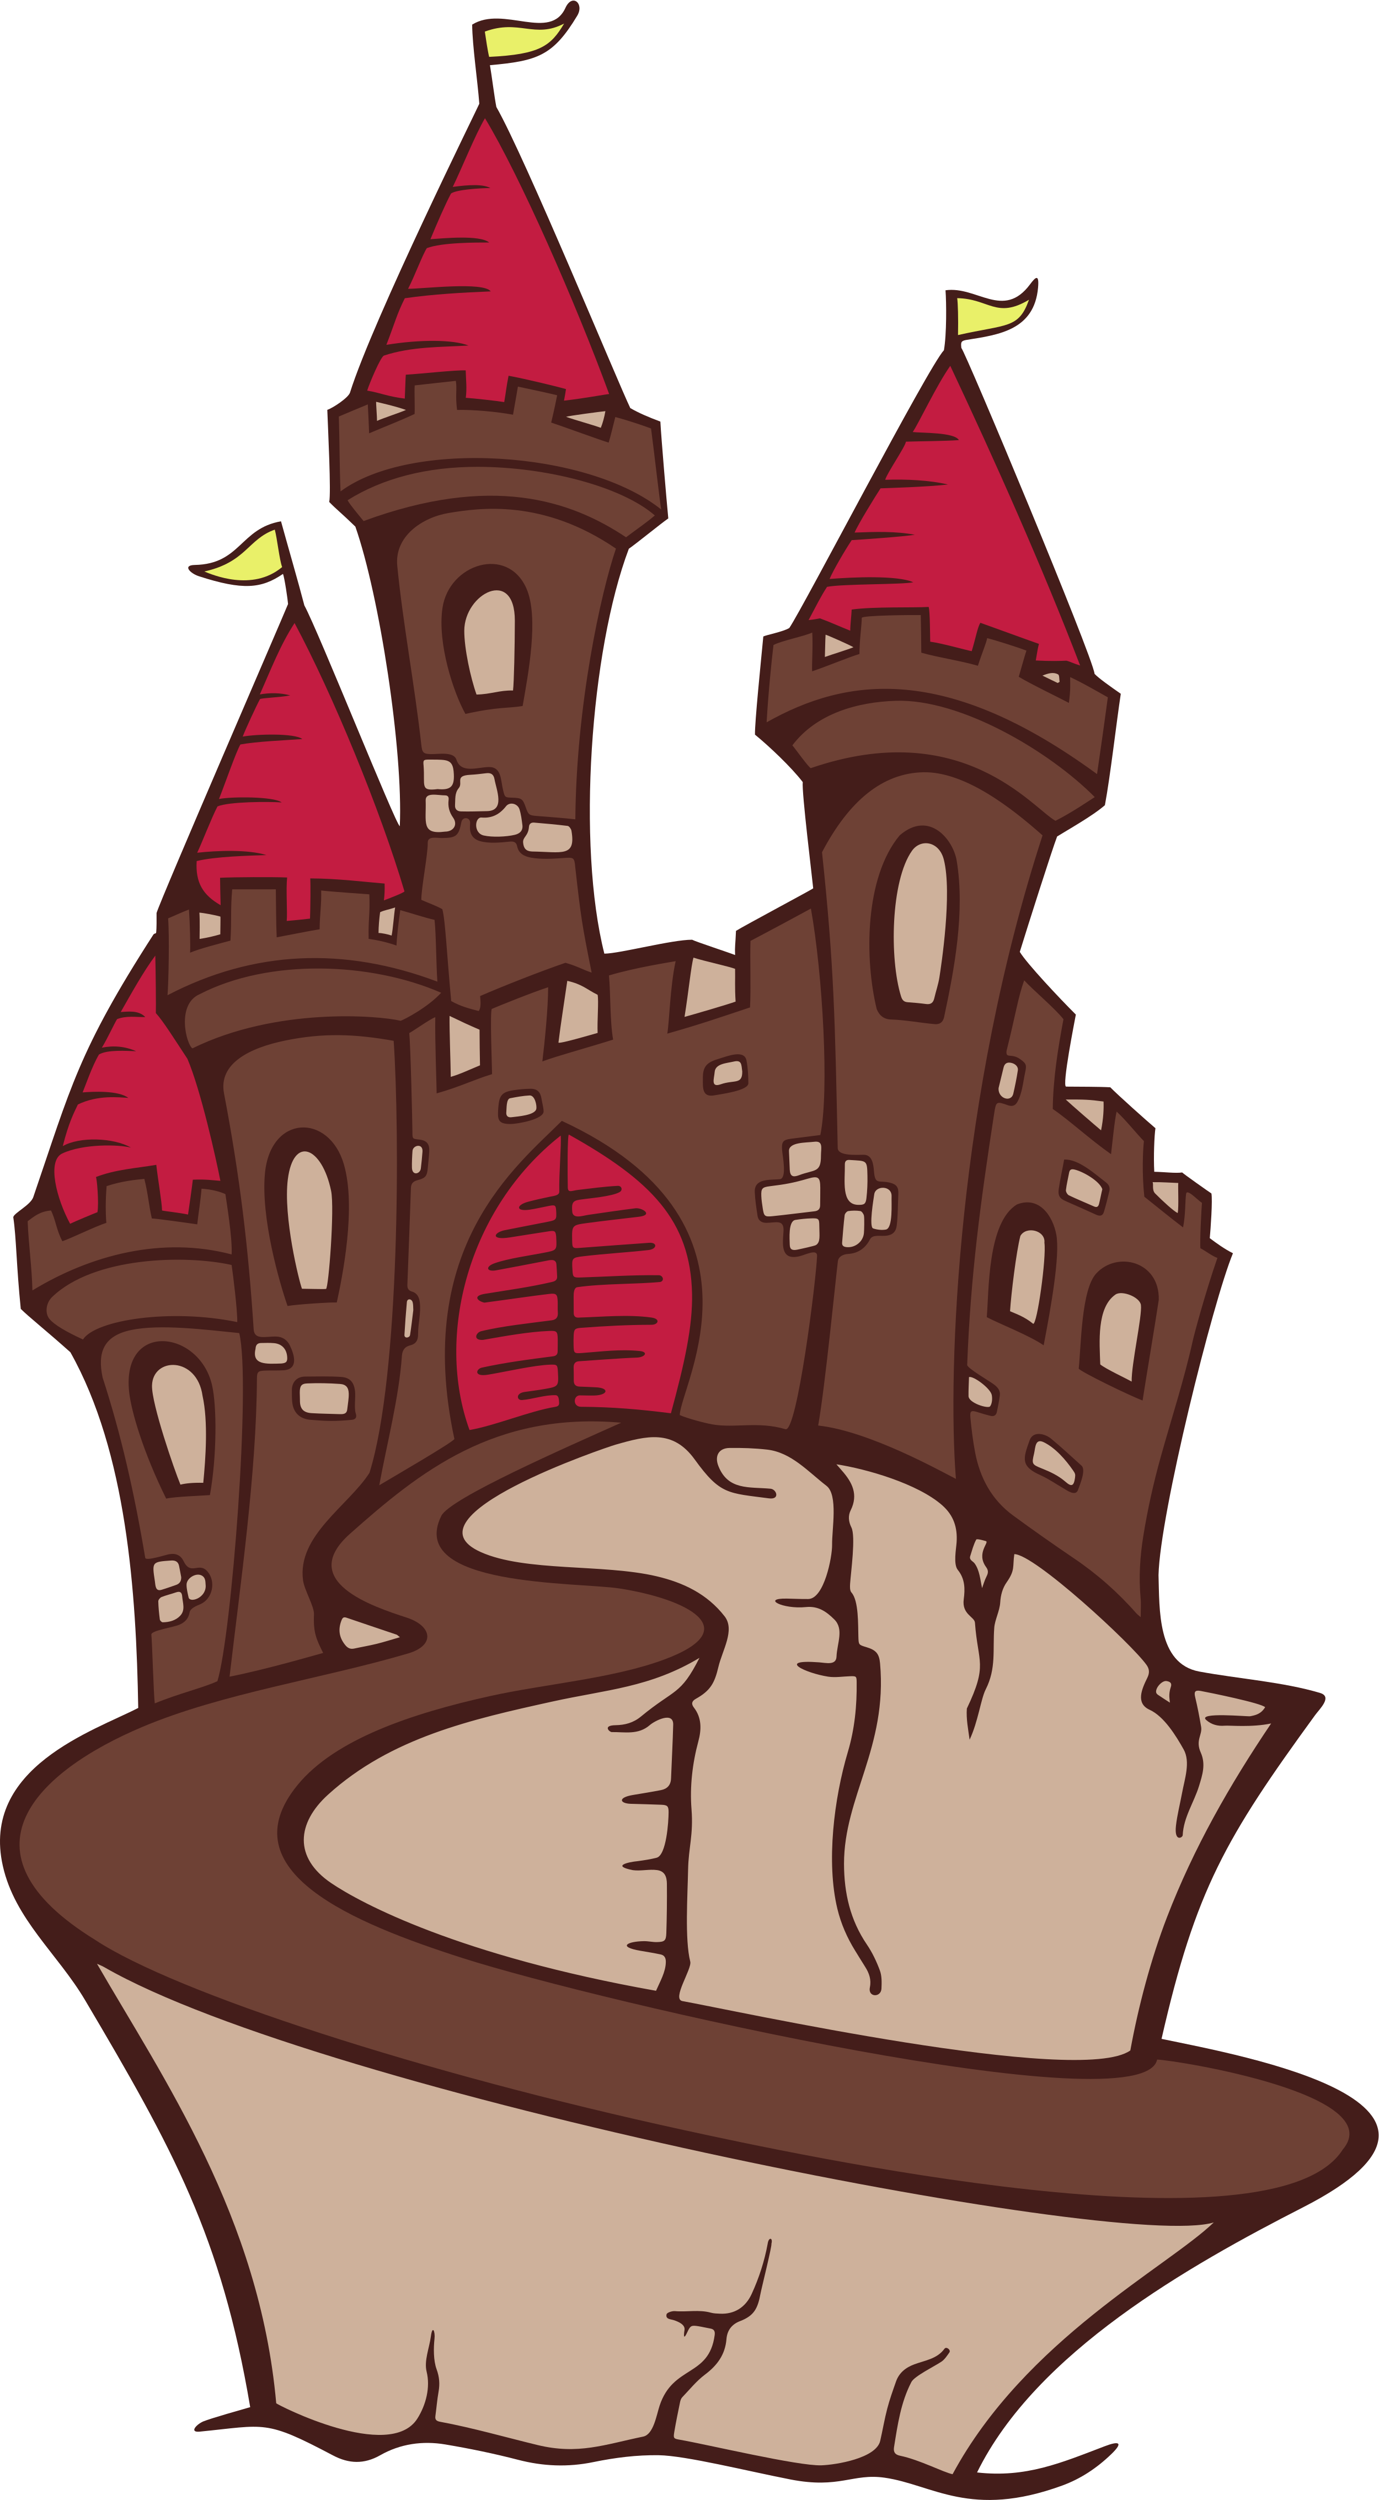
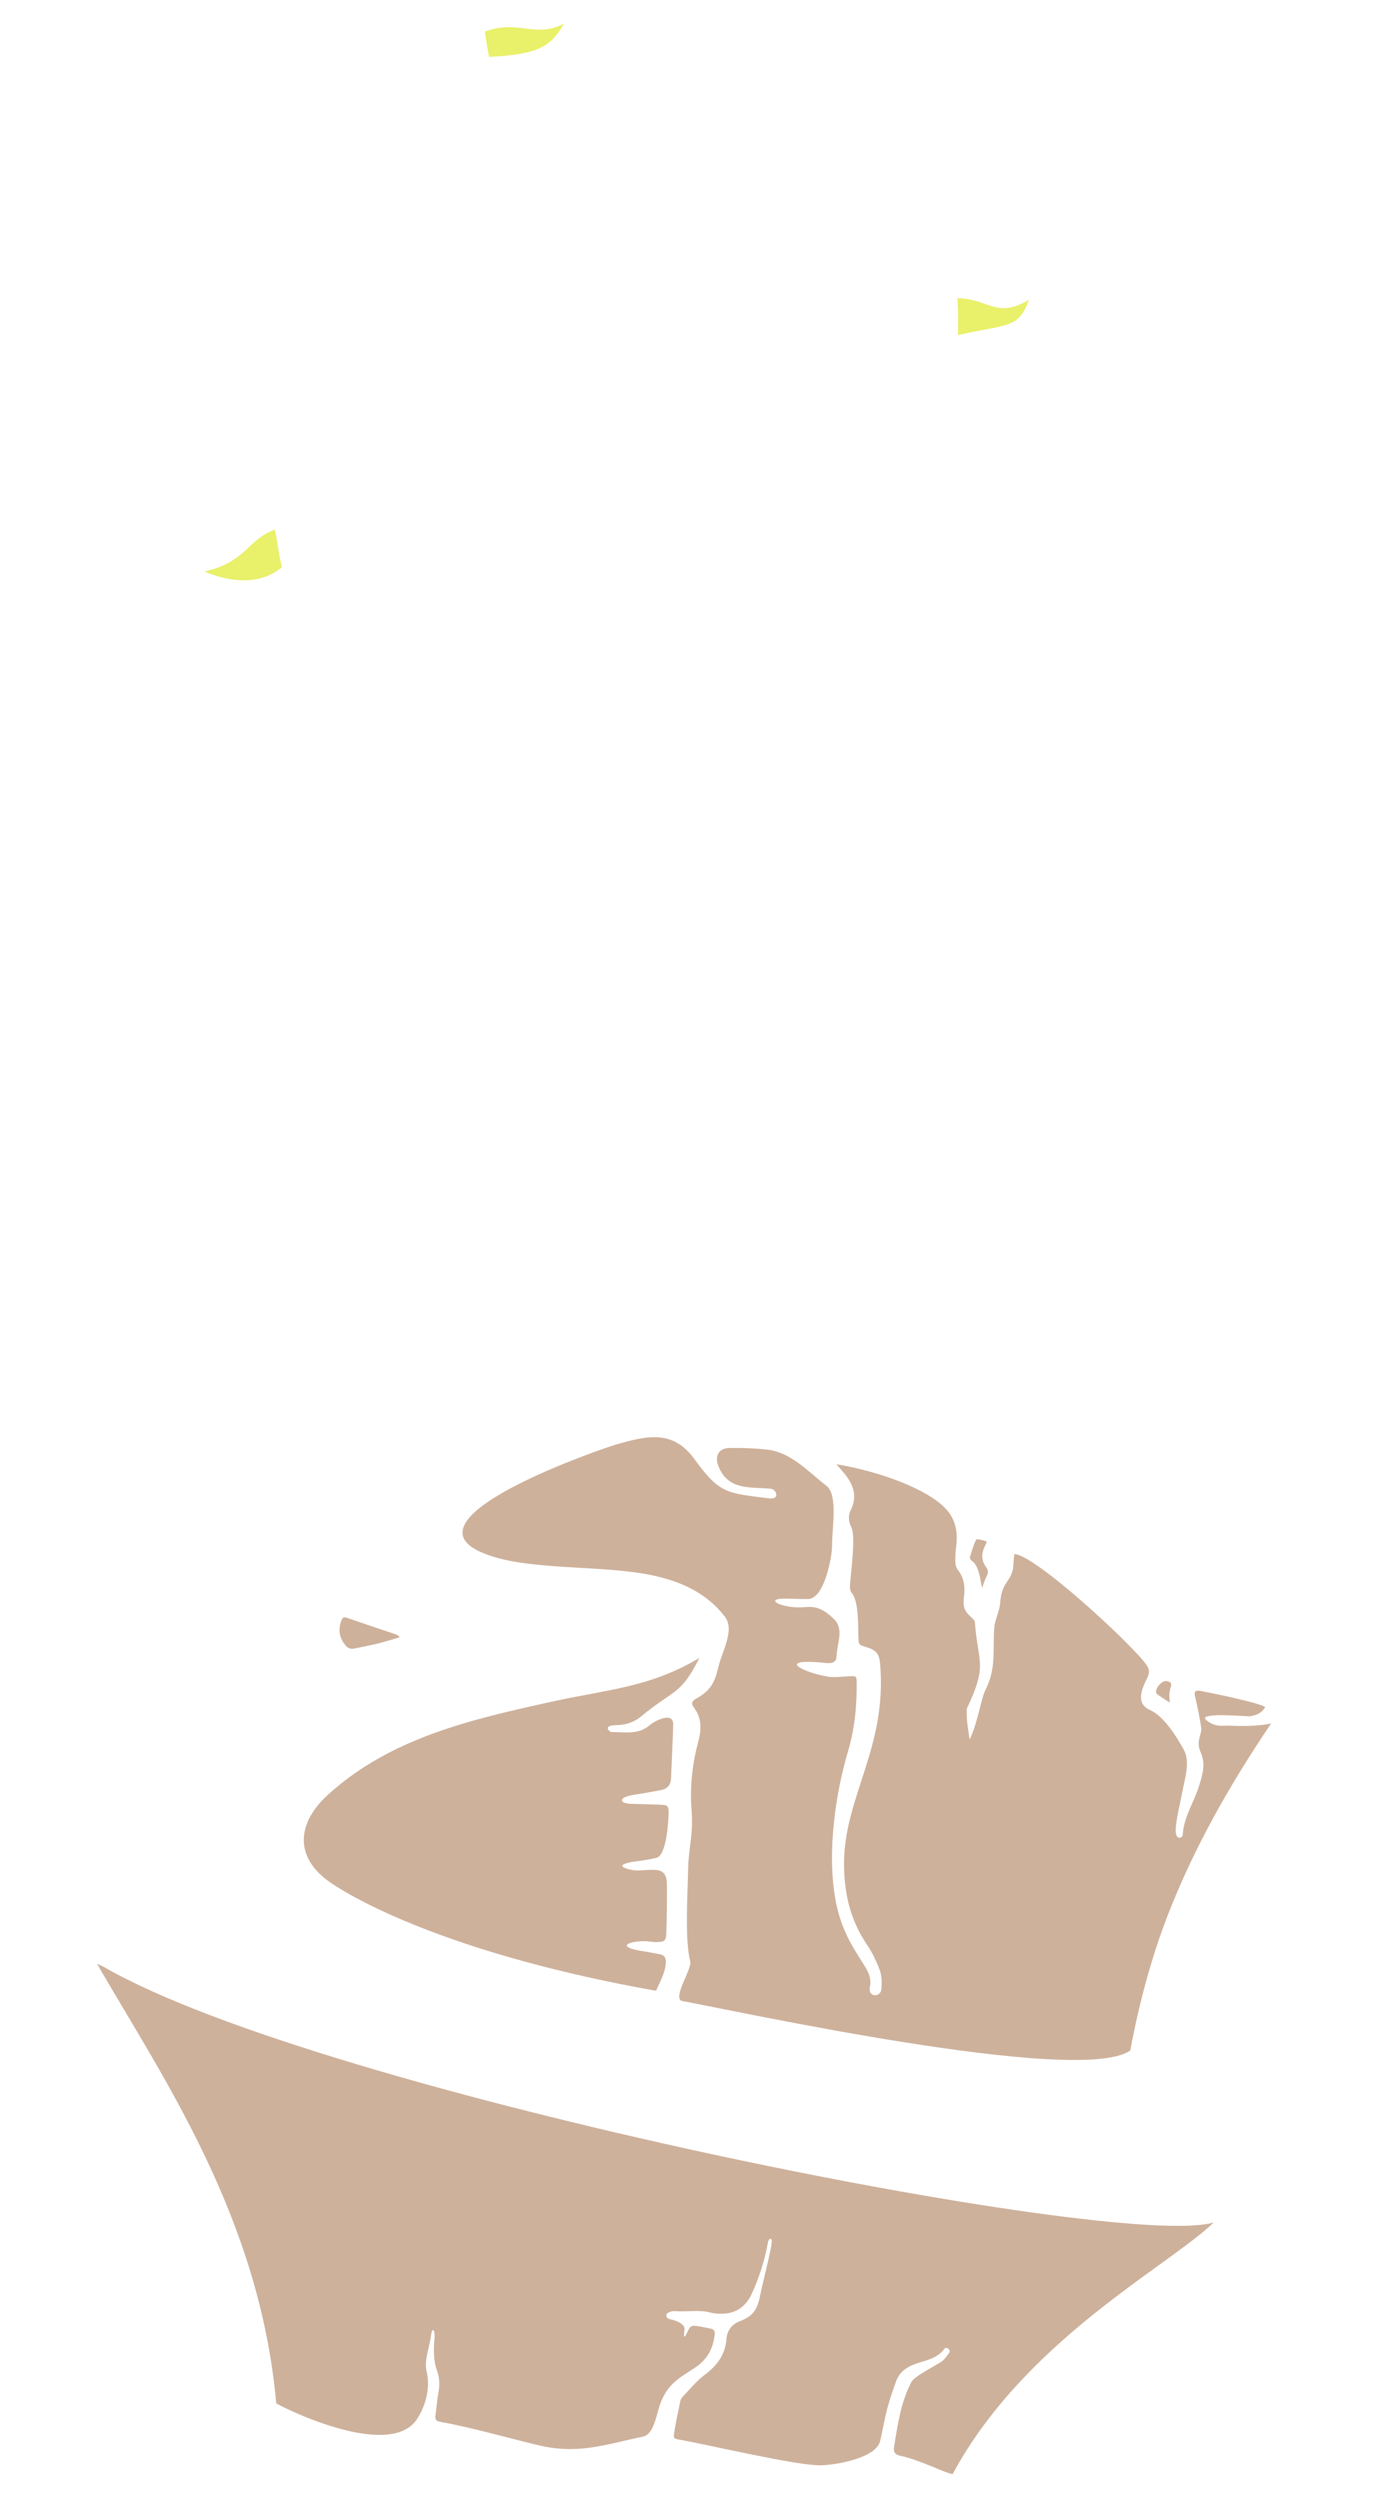
<svg xmlns="http://www.w3.org/2000/svg" viewBox="0 0 573.293 1039.253" height="1039.253" width="573.293" xml:space="preserve" id="svg2" version="1.1">
  <defs id="defs6" />
  <g transform="matrix(1.333,0,0,-1.333,0,1039.253)" id="g10">
    <g transform="scale(0.1)" id="g12">
-       <path id="path14" style="fill:#441d1a;fill-opacity:1;fill-rule:evenodd;stroke:none" d="m 1800.24,7747.3 c -75.28,-124.92 -123.93,-141.07 -272.23,-154.23 5.07,-28.3 14.26,-102.27 20.06,-130.41 89.49,-156.4 381.17,-864.03 417.71,-939 26.62,-15.39 55.74,-27.78 93.75,-42.08 3,-54.43 19.1,-244.09 24.72,-301.97 -24.02,-16.66 -95.36,-75.1 -123.06,-94.62 -120.42,-318.98 -161.98,-924.47 -76.35,-1262.72 49.38,0.52 210.12,43.59 273.66,43.46 10.2,-5.8 121.48,-42.21 134.02,-47.76 -1.09,29.22 0.92,29.35 2.86,75.39 23.74,15.09 240.96,130.99 240.8,132.67 -3.09,32.58 -36.16,300.39 -32.63,331.35 -35.66,46.62 -105.49,112.44 -148.97,147.95 -1.01,36.55 18.69,229.49 26.01,306.1 9.37,4.88 63.02,14.96 81.14,26.59 45.08,66.63 433.36,814.55 482.07,866.03 8.84,48.72 7.84,149.37 5.02,187.02 97.56,14.06 180.68,-92.99 263.68,18.55 16.54,22.22 29.06,34.54 24.93,-10.75 -11.89,-130.86 -120.65,-146.59 -220.93,-162.21 -18.9,-2.95 -20.56,-6.6 -18.2,-25.67 11.62,-9.6 409.62,-960.95 415.4,-1016.15 12.5,-13.53 50.88,-40.59 81.76,-62.11 -13.51,-89.07 -32.56,-256.68 -49.52,-347.42 -38.55,-33.85 -118.36,-78.22 -149.03,-97.58 -16.4,-42.85 -93.6,-285.67 -116.41,-359.92 21.67,-36.2 124.38,-145.32 174.8,-195.52 -2.92,-16.4 -44.43,-224.5 -30.29,-224.63 41.1,-0.4 103.02,-0.12 137.72,-2.11 21.53,-22.31 116.23,-107 140.84,-127.65 -3.46,-21.76 -6.3,-89.5 -3.67,-135.87 30.83,-0.38 65.82,-5.2 87.01,-2.1 4.98,-5.16 85.18,-61.73 91.21,-65.45 3.86,-20.66 -2.36,-109.94 -5.12,-139.45 21.86,-16.4 46.17,-34 72.27,-47.03 -62.65,-151.45 -227.71,-813.76 -232.15,-1003.73 3.26,-106.03 -4.18,-276.27 126.92,-300.72 120.74,-22.44 262.26,-32.42 377.04,-66.83 39.3,-11.79 -1.5,-49.75 -15.71,-69.29 C 3823.06,2065.07 3728.8,1903.49 3622.57,1437.96 3880.1,1384.43 4697.71,1237.02 4064.64,913.078 3706.55,729.992 3231.3,460.547 3047.23,85.82 c 152.56,-17.324 261.54,29.668 398.12,81.731 41.7,15.918 61.33,14.551 19.99,-25.117 -44.32,-42.629 -94.55,-76.27 -152.4,-97.422 -286.28,-104.602 -404.67,2.984 -553.62,24.395 -100.58,14.441 -140.43,-35.43 -294.29,-5.41 -135.67,26.473 -326.47,74.356 -410.78,75.582 -68.08,0.988 -135.91,-7.476 -203.53,-21.414 -79.32,-16.348 -156.44,-13.281 -234.83,7.063 -74.93,19.453 -151.03,35.136 -227.4,47.968 -70.29,11.825 -140.1,1.914 -202.3,-33.468 -51.14,-29.102 -98.37,-26.766 -147.82,-0.672 -212.858,112.461 -208.483,94.539 -415.714,74.043 -31.508,-3.067 -13.136,20.273 10.188,31.433 26.648,10.891 120.086,36.907 147.453,44.914 C 690.602,821.387 539.762,1094.69 265.414,1558.57 179.867,1703.2 46.453,1810.27 8.91,1976.95 -60.469,2284.73 293.777,2399.23 431.09,2469.98 c -6.078,361.74 -36.141,797.31 -211.602,1109.29 -78.73,70.27 -129.136,109.71 -154.699,135.19 -13.676,133.59 -13.945,223.84 -23.344,285.44 -0.359,12.36 53.066,37.63 62.149,62.56 117.211,342.23 140.285,455.38 374.898,819.51 4.11,4.94 8.047,1.17 8.719,7.48 1.23,11.52 1.269,40.8 1.059,59.59 12.46,42.76 396.886,930.16 410.109,963.62 -0.66,11.79 -11.172,83.73 -15.883,93.86 -67.266,-45.96 -125.141,-51.61 -262.305,-7.16 -26.718,8.65 -52.343,34.31 -12.652,35.11 143.399,2.78 140.996,113.8 268.863,136.14 19.223,-70.16 54.668,-192.08 72.871,-262.45 43.926,-80.63 284.857,-683.86 297.607,-688.37 10.69,234.95 -62.93,718 -138.62,934.28 -45.29,44.07 -57.48,52.06 -81.55,76.86 6.34,27.64 -3.71,225.08 -5.94,287.25 17.8,5.95 65.43,37.6 70.77,53.75 71.68,228.24 403.03,897.6 403.3,900.93 -5.08,69.33 -21.77,181.12 -22.25,246.7 97.49,60.84 244.38,-54.33 291.7,54.05 21.28,43.47 58.49,11.1 35.95,-26.31 v 0" />
      <path id="path16" style="fill:#ceb19b;fill-opacity:1;fill-rule:evenodd;stroke:none" d="M 3785.45,865.559 C 3642.63,727.461 3196.72,499.082 2970.85,80.305 c -30.68,6.551 -101.33,44.597 -163.88,57.691 -16.74,3.508 -21.01,12.543 -18.64,27.16 11.17,69.453 21.05,139.422 54.14,202.805 9.66,18.516 73.72,49.676 93.95,63.574 10.04,6.914 17.28,18.301 24.5,28.574 5.4,7.696 -9.51,19.532 -15.37,11.446 -23.3,-32.043 -61.03,-36.203 -94.12,-48.606 -27.21,-10.195 -47.4,-26.336 -57.07,-53.847 -9.75,-27.782 -19.75,-55.606 -27.19,-84.063 -8.69,-33.164 -14.33,-67.098 -21.98,-100.555 C 2732.75,130 2607.4,109.59 2561.63,108.066 c -73.13,-2.343 -352.75,64.278 -440.44,79.629 -19.63,3.438 -21.73,3.614 -18.28,24.27 5.22,31.199 11.67,62.207 18.03,93.211 1.09,5.32 3.15,11.328 6.77,15.097 23.16,24.141 44.49,50.93 70.98,70.762 38.22,28.633 63.06,62.481 66.99,110.781 2.21,27.18 16.54,46.067 42.28,55.911 44.48,17.05 55.34,40.007 63.9,85.808 3.31,17.676 36.34,149.68 34,155.379 5.29,19.613 -8.63,21.809 -11.62,0.402 -10.04,-54.519 -26.9,-106.738 -50.07,-157.07 -19.14,-41.562 -53.64,-63.406 -98.63,-61.336 -9.5,0.438 -19.31,0.606 -28.53,3.164 -36.98,10.281 -74.71,1.531 -111.99,4.864 -8.77,0.789 -24.79,-4.465 -26.15,-9.797 -3.96,-15.684 12.76,-15.243 22.29,-18.328 15.73,-5.071 36.18,-14.407 33.66,-30.5 -3.71,-23.79 -1.19,-28.418 8.48,-7.5 9.61,20.683 12.48,22.519 34.37,19.082 12.62,-1.981 25.04,-5.106 37.64,-7.266 12.12,-2.078 15.13,-8.914 13.57,-20.527 -17.67,-131.563 -129.55,-92.989 -171.64,-219.832 -9.84,-29.692 -18.9,-89.961 -51.3,-96.641 -121,-25.039 -202.72,-57.051 -329.79,-26.242 -99.61,24.121 -202.12,53.664 -302.56,72.277 -11.75,2.164 -17.39,5.742 -15.71,18.172 3.42,25.332 5.47,50.891 9.92,76.035 4.28,24.16 2.55,46.035 -6.22,69.824 -9.92,27.004 -9.65,66.485 -6.45,95.235 2.48,22.187 -6.4,44.484 -11.44,6.574 -4.85,-36.074 -21.53,-75.402 -13.16,-109.316 12.02,-48.711 -1.84,-103.399 -28.68,-146.125 C 1215.5,116.945 861.965,298.137 861.469,301.711 809.703,881.906 508.574,1315.41 302.516,1672.17 c 7.464,-3.44 15.257,-6.32 22.347,-10.4 C 1006.34,1269.1 3491.04,775.559 3785.45,865.559 Z M 3062.9,2843.71 c -5.67,25.55 -7.71,55.81 -23.39,77.1 -5.32,7.23 -17.61,10.41 -13.56,22.92 5.6,17.4 10.07,35.48 18.68,51.3 1.74,3.19 19.83,-1.85 29.94,-4.69 12.4,-3.49 -31.27,-37.14 1.01,-81.3 7.05,-9.66 6.93,-17.79 1.44,-28.41 -6.5,-12.58 -10.28,-26.58 -14.12,-36.92 z m 585.71,-357.19 c -13.15,8.57 -25.06,16.15 -36.72,24.06 -2.45,1.66 -5.11,4.24 -5.89,6.92 -4,13.95 17.88,38.65 32.08,36.34 10.85,-1.77 17.9,-6.01 13.22,-19.25 -2.62,-7.37 -4,-15.42 -4.45,-23.25 -0.44,-7.67 1,-15.43 1.76,-24.82 z m -2401.36,204.06 c -26.86,-7.74 -49.34,-14.98 -72.21,-20.61 -23.18,-5.71 -46.81,-9.63 -70.15,-14.72 -12.44,-2.73 -20.67,1.46 -28.67,11.46 -18.84,23.56 -22.09,48.47 -11.28,76.17 3.1,7.94 6.34,11.78 15.77,8.53 51.94,-17.84 104.08,-35.16 156.09,-52.8 2.11,-0.71 3.76,-2.8 10.45,-8.03 z m 1691.02,411.71 c 36.32,-31.92 48.15,-70.02 45.18,-115.48 -1.45,-21.79 -10.7,-68.61 3.81,-86.49 22.66,-27.88 22.68,-59.45 18.43,-91.27 -6.37,-47.61 33.6,-54.55 34.94,-73.07 9.21,-126.53 40.89,-129.28 -25.25,-267.85 -2.45,-32.04 4.21,-64.91 8.58,-97.17 26.6,56.1 35.1,127.01 50.12,156.66 33.56,66.22 21.56,123.2 26.79,192.67 1.81,24.33 16.98,52.54 18.56,78.46 1.4,23.06 7.11,44.64 20.15,63.18 27.01,38.42 18.11,48.88 23.84,87.74 62.47,0.09 366.51,-280.47 412.56,-345.82 9.12,-12.93 9.52,-25.16 2.11,-40.15 -17.28,-34.99 -36.77,-79.31 7.31,-99.41 45.09,-20.6 82.27,-81.15 106.06,-123.57 21.97,-39.16 3.01,-92.99 -4.7,-135.01 -6.05,-32.75 -15.67,-70.67 -19.24,-103.15 -5.75,-51.65 20.67,-37.41 21.04,-29.51 2.57,56 35.08,102.04 50.94,153.59 10.73,34.84 21.52,68.06 5.27,104.45 -17.04,38.2 5.57,55.2 1.27,80 -5.33,30.92 -11.13,61.83 -18.51,92.32 -4.09,16.92 -0.9,22.89 16.99,19.62 26.87,-4.9 189.76,-38.01 201.14,-50.77 -13.11,-21.33 -29.79,-24.92 -46.88,-28.17 -7.48,-1.42 -165.52,13.83 -137.04,-11.53 16.33,-14.59 36.2,-19.83 57.84,-17.93 15.47,1.35 84.01,-5.88 144.8,6.99 -128.88,-190.85 -241.75,-388.51 -324.78,-604.12 -50.08,-130.04 -89.39,-278.37 -114.4,-415.65 -158.23,-112.4 -1250.6,128.2 -1396.78,153.93 -34.4,6.09 30.22,100.1 24.31,123.24 -17.45,68.21 -8.13,209.08 -6.74,287.07 1.24,68.68 17.02,107.59 10.62,188.66 -5.54,70.31 2.94,142.85 21.31,210.99 9.76,36.15 11.25,73.1 -13.89,105.5 -9.1,11.73 -6.15,20.42 6.1,27.2 45.35,25.34 58.53,48.99 70.31,99.19 12.29,52.39 52.67,115.4 19.36,158.17 -54.48,69.96 -128.59,105.2 -212.39,124.88 -166.2,39.06 -409.91,13.22 -548.37,75.6 -246.87,111.08 391.8,326.45 420.41,334.66 97.73,28.02 178.89,48.59 247.14,-45.99 79.91,-110.66 103.9,-104.4 231.52,-121.32 35.37,-4.7 24.02,28.3 5.09,30.04 -66.82,6.11 -132.5,-5.51 -162.66,70.49 -12.56,31.69 0.94,56.09 34.51,56.58 39.07,0.56 78.43,-0.66 117.22,-5.08 75.8,-8.64 128.06,-68.86 185.35,-112.98 36.76,-28.29 16.78,-135.21 17.5,-183.75 0.54,-37.71 -24.48,-168.54 -74.37,-169.24 -22.32,-0.34 -44.66,0.97 -67.01,1.32 -79.39,1.37 -13.21,-33.79 59.78,-26.41 38.36,3.87 63.74,-14.09 88.34,-38.44 30.91,-30.57 8.7,-74.6 7,-116.15 -1.13,-27.88 -32.36,-19.44 -53.85,-17.82 -136.17,10.28 -42.15,-33.78 27.65,-44.6 22.5,-3.5 46.18,0.67 69.33,1.33 18.4,0.53 19.46,-0.29 19.71,-18 0.99,-73.93 -6.18,-146.64 -27.42,-217.99 -43.12,-144.84 -67.97,-343.93 -32.6,-489.87 11.2,-46.22 30.12,-89.32 55.1,-129.76 10.51,-17 20.91,-34.08 31.61,-50.96 12.39,-19.55 19.49,-40 14.5,-63.69 -6.67,-31.59 34.92,-32.41 36.16,-3.94 0.83,18.76 1.45,39.16 -4.85,56.26 -10.39,28.25 -23.67,56.27 -40.57,81.11 -52.01,76.41 -71.22,160.5 -71.36,251.92 -0.29,207.99 135.91,363.62 112.4,625.1 -2.73,30.26 -12.78,41.54 -42.44,50.41 -24.82,7.4 -24.33,7.4 -25.2,33.44 -1.15,34.74 1.52,111.38 -21.57,137.12 -5.19,5.76 -4.82,18.02 -4.22,27.15 2.37,36.1 18.06,147.9 4.03,175.77 -9.1,18.08 -10.62,36.54 -2.29,53.23 24.68,49.48 4.65,87.71 -27.33,123.96 -5.75,6.53 -11.41,13.12 -17.13,19.68 95.15,-14.63 253.65,-60.68 329.75,-127.57 z m -939.02,-658.88 c -24.11,-19.92 -50.12,-26.74 -79.54,-27.21 -41.53,-0.71 -18.57,-21.57 -11.89,-21.49 40.73,0.56 82.79,-9.57 118.84,21.88 14.84,12.94 74.02,43.94 72.88,1.11 -1.45,-55.89 -4.57,-111.75 -6.73,-167.64 -0.81,-20.85 -11.98,-32.58 -31.49,-36.33 -28.96,-5.59 -58.09,-10.32 -87.2,-15.14 -48.21,-7.96 -41.45,-26.44 -7.11,-27.58 31.87,-0.98 63.76,-1.56 95.62,-2.93 18.75,-0.81 22.62,-4.19 22.56,-23.24 -0.08,-29.04 -6.61,-134.14 -37.5,-142.05 -19.15,-4.89 -38.85,-7.81 -58.46,-10.52 -30.83,-2.97 -82.65,-14.98 -15.38,-28.15 24.54,-3.31 51.09,3.63 75.62,0.18 23.55,-3.31 30.21,-20.32 30.41,-43.01 0.44,-51.15 -0.09,-102.33 -1.77,-153.44 -0.79,-23.87 -5.52,-27.49 -29.24,-28.06 -13.5,-0.33 -27.07,3.09 -40.58,2.89 -51.52,-0.69 -83.4,-17.55 -10.95,-30 21.11,-3.61 42.28,-6.98 63.22,-11.43 11.74,-2.5 16.12,-11.02 16,-23.22 -0.29,-31.58 -18.58,-62.35 -30.56,-90.11 -614.87,109.25 -920.69,273.3 -1012.85,335.67 -118.045,79.88 -107.06,187.82 -10.38,275.69 196.53,178.56 448.66,235.19 699.44,290.54 170.46,37.6 304.1,43.51 459.23,136.29 -59.76,-117.88 -76.42,-95.35 -182.19,-182.7 v 0" />
-       <path id="path18" style="fill:#6e4135;fill-opacity:1;fill-rule:evenodd;stroke:none" d="m 1376.39,3069.1 c -109.77,-222.24 426.32,-206.47 555.27,-226.46 211.01,-32.72 395.57,-126.78 140.05,-221.59 -161.22,-59.84 -372.81,-76.1 -545.7,-114.53 -239.66,-53.26 -480.73,-133.26 -598.19,-277.09 -219.027,-268.2 173.85,-430.36 515.83,-539.76 432.28,-138.29 2121.67,-524.7 2165.18,-316.22 65.13,-2.92 725.03,-109.06 578.62,-281.08 -215.39,-337.507 -1710.13,-13.68 -2050.42,60.32 -822.71,178.86 -1590.057,428.87 -1840.132,593.93 -444.957,274.3 -182.679,525.1 147.207,664.26 249.211,105.12 560.855,150.06 828.875,229.11 84.92,25.07 75.54,85.69 -4.77,111.81 -106.94,34.75 -343.374,113.55 -176.01,261.98 107.59,95.4 219.95,190.98 355.53,258.08 134.4,66.52 291.63,105.05 489.64,87.69 -171.84,-77.08 -533.79,-235.43 -560.98,-290.45 v 0" />
-       <path id="path20" style="fill:#c31c41;fill-opacity:1;fill-rule:evenodd;stroke:none" d="m 3368.66,5720.93 c -18.5,5.36 -31.08,12.18 -42.65,15.01 -22.15,-0.92 -49.02,-1.81 -95.7,0.63 4.69,27.57 6.13,37.39 9.88,51.76 -46.71,16.29 -135.93,49.28 -182.56,65.76 -9.08,-14.05 -13.92,-45.48 -27.08,-88.39 -13.61,2.1 -93.53,24.92 -129.39,29.49 -0.65,18.25 -0.52,94.94 -4.88,108.38 -46.37,-2.89 -173.25,1.44 -240.14,-8.21 -0.32,-14.25 -4.44,-47.89 -4.44,-65.88 -31.49,12.52 -63.01,27.06 -94.6,38.51 -8.4,-1.69 -19.2,-3.75 -35.32,-5.38 25.74,47.9 36.43,70.81 57.54,103.58 47.63,9.55 235.8,6.86 268.89,14.32 -49.48,22.49 -192.04,15.79 -260.96,10.27 10.64,25.94 49.38,91.95 69.02,121.15 28.03,1.61 160.06,10.66 196.84,16.75 -60.04,11.33 -123.7,9.26 -187.8,6.81 11.33,26.8 64.13,112.31 80.91,137.96 27.58,1.05 143.55,4.3 210.24,11.92 -57.24,13.54 -129.8,16.95 -195.73,14.7 5.32,20.48 63,103.56 64.6,118.91 45.69,1.51 119.59,1.66 165.19,4.86 -13.5,24.79 -116.12,21.89 -143.9,25.22 18.76,27.35 73.94,145.24 117.05,206.42 139.36,-296.05 286.6,-625.85 404.99,-934.55 z m -2106.23,832.36 c -54.36,6.65 -75.04,17.85 -117.29,24.89 7.13,23.11 42.28,106.29 52.48,109.32 85.34,28.39 178.29,26.17 263.61,31.32 -48.51,18.65 -149.44,19.34 -256.22,2.17 27.86,71.99 31.82,93.59 57.48,145.29 88.59,12.68 178.94,17.67 267.97,21.34 -22.53,30.97 -211.55,7.96 -257.77,8.08 20.7,39.98 44.38,104.86 58.48,126.8 46.9,17.97 154.76,17.59 194.51,17.59 -29.46,24.4 -143.82,12.89 -183.26,10.28 20.25,49 46.63,109.59 64.11,142.36 16.44,12.42 91.69,17.06 122.86,17.13 -22.4,12.5 -65.76,10.61 -117.39,3.56 26.04,52.88 70.4,163.47 100.49,214.23 108,-177.69 283.9,-577.76 387.27,-860.12 -15.04,-1.48 -77.34,-13.53 -140.81,-20.65 2.53,11.82 4.56,25.4 6.21,35.99 -22.33,6.75 -129.6,32.76 -179.05,41.64 -6.52,-31.74 -8.52,-53.38 -13.56,-82.13 -21.26,3.67 -93.16,11.58 -119.87,13.38 3.94,29.51 0.47,55.95 -0.27,85.5 -31.25,1.45 -135.4,-10.31 -186.84,-13.51 -0.65,-5.5 -2.52,-62.95 -3.14,-74.46 z M 810.336,5630.8 c 34.727,77.69 62.652,152.12 108.359,222.49 119.505,-223.17 267.715,-583.4 342.635,-836.52 1.03,-4.15 -60.36,-26.84 -64.03,-28.36 2.11,17.31 2.79,31.39 2.18,52.47 -54.97,4.37 -147.7,15.99 -231.921,16.09 1.296,-13.49 0.765,-89.05 -0.68,-125.37 -13.688,-1.59 -41.816,-4.81 -72.645,-7.3 2.524,25.85 -2.789,98.86 1.274,135.54 -44.899,1.81 -164.61,1.25 -209.156,-0.88 0.257,-24.61 0.66,-45.19 1.761,-85.58 -54.508,31.09 -79.031,69.82 -74.734,137.67 58.039,14.35 164.66,16.92 217.344,18.65 -55.977,17.9 -154.852,14.18 -215.762,7.31 15.383,32.04 44.203,107.87 63.336,144.42 35.105,15.07 158.953,15.32 200.273,12.47 -25.566,19.14 -158.48,18.37 -195.64,10.65 16.465,40.76 53.437,147.95 66.855,170.15 52.219,9.38 134.352,12.68 193.09,16.87 -23.953,18.9 -143.371,15.48 -185.945,7.63 8.508,22.63 42.879,96.82 53.886,116.91 6.02,3.78 63.426,5.25 94.297,11.62 -30.84,8.32 -63.179,8.46 -94.777,3.07 z M 400.199,4372.46 c -31.039,23.73 -110.34,19.74 -142.504,17.13 8.453,20.19 29.66,82.48 51.016,118.24 26.125,15.59 85.59,11.19 115.922,10.23 -33.754,14.99 -69.531,18.49 -106.957,11.04 17.137,27.81 37.836,73.44 47.465,89.04 29.754,11.52 60.191,5.82 87.906,6.44 -21.274,22.78 -57.086,16.49 -76.461,15.75 32.258,56.73 70.727,126.4 107.766,175.83 1.433,-52.59 2.378,-163.71 1.687,-179.14 23.016,-25.09 59.414,-83.43 98.477,-142.67 41.601,-97.03 89.527,-312.27 102.832,-380.55 -21.996,1.54 -46.414,5.46 -85.922,3.54 -1.957,-18.21 -12.149,-90.49 -14.985,-108.63 -26.906,5.75 -73.164,10.57 -81.05,12.56 -0.215,24.08 -13.598,101.52 -17.93,142.44 -63.18,-10.67 -127.563,-14.28 -188.688,-38.17 3.161,2.86 10.305,-82.52 5.114,-109.51 -12.641,-4.84 -69.215,-28.23 -85.196,-36.11 -42.222,77.57 -72.988,196.51 -24.39,219.32 64.953,30.49 175.277,28.18 214.054,18.26 -53.457,30.9 -160.496,34.84 -212.554,4.56 18.523,73.23 33.777,101.71 47.035,129.8 62.227,30.56 128.926,22.23 157.363,20.6 v 0" />
-       <path id="path22" style="fill:#c31c41;fill-opacity:1;fill-rule:evenodd;stroke:none" d="m 1748.71,4254.99 c 2.44,-26.81 -5.74,-121.31 -4.41,-174.44 0.32,-12.57 -16.53,-13.64 -29.08,-16.19 -22.68,-4.63 -45.28,-9.8 -67.67,-15.67 -38.42,-10.04 -39.62,-31.17 3.83,-24.87 20.47,2.97 40.61,8 60.95,11.86 19.39,3.68 21.26,2.14 22.26,-16.42 1.43,-26.25 0.53,-27.78 -25.64,-33 -44.67,-8.9 -89.42,-17.26 -134.06,-26.19 -35.53,-7.11 -46.1,-32.38 15.65,-22.64 41.02,6.45 82.01,13.05 123.07,19.27 16.64,2.52 19.62,-0.24 21.02,-16.95 0.06,-0.81 0.02,-1.61 0.06,-2.41 2.2,-39.94 2.19,-39.87 -36.78,-47.52 -46.82,-9.19 -110.81,-17.55 -154.73,-32.77 -30.8,-10.62 -25.93,-27.76 4.13,-22.3 51.07,9.31 101.99,19.31 152.97,29.04 12.64,2.4 33.52,9.11 35.04,-10.48 1.01,-12.75 1.68,-25.54 2.25,-38.32 0.44,-9.99 -6.28,-14.2 -14.59,-16.17 -69.17,-16.39 -139.77,-25.77 -209.9,-37.2 -41.46,-6.67 -21.97,-23.41 -2.48,-27.67 62.88,8.26 157.2,22.08 201.52,27.1 22.79,2.6 26.34,-0.43 27.19,-23.9 0.41,-11.18 -0.43,-22.44 0.42,-33.58 1.11,-14.49 -4.36,-22.76 -19.15,-24.71 -66.32,-8.71 -156.1,-18.16 -219.99,-34.04 -16.24,-4.07 -26.63,-28.86 5.7,-27.07 69.26,12.13 142.03,25.36 206.57,27.97 23.46,0.98 26.12,-1.41 26.57,-25.27 0.25,-12.79 -0.12,-25.59 -0.26,-38.39 -0.11,-9.49 -4.66,-14.22 -14.4,-15.48 -76.37,-9.88 -146.72,-18.87 -221.96,-35.27 -17.89,-3.93 -26.58,-29.58 19.3,-22.02 54.67,8.97 142.48,29.59 194.02,31.27 21.35,0.69 22.7,-0.62 23.84,-22.54 2.41,-45.48 2.43,-45.7 -42.7,-53.61 -20.43,-3.56 -41.05,-6.07 -61.58,-9.06 -27.85,-4.11 -24.23,-26.39 -7.61,-25.1 33.91,2.67 70.92,16.27 104.8,15.04 10.23,-0.36 10.22,-14.29 10.85,-22.91 0.66,-9.11 -3.7,-12.06 -12.48,-13.5 -80.33,-13.2 -186.72,-58.37 -266.94,-72.19 -106.97,293.52 -4.06,691.56 284.4,918.3 z m 283.3,-590.03 c 21.19,0.1 28.62,18.59 -0.63,22.6 -73.55,10.03 -152.7,2.07 -227.38,-0.27 -10.07,-0.32 -14.67,4.64 -14.72,14.43 -0.08,16.78 -0.21,33.57 -0.25,50.36 -0.04,11.56 0.65,28.56 11.77,30.14 80.49,11.49 182.64,9.02 258.92,16.23 14.17,5 6.48,20.82 -4.42,20.98 -82.42,1.18 -162.04,-4.4 -244.12,-6.98 -23.54,-0.74 -24.57,1.18 -25.86,23.68 -2.1,36.83 -2.17,38.19 33.93,42.51 67.33,8.05 135.28,11.75 202.74,19.28 28.2,3.15 28.38,24.5 2.73,22.68 -71.66,-5.18 -143.33,-10.25 -214.97,-15.8 -23.49,-1.81 -24.84,-1.17 -25.31,21.9 -0.97,48.36 -1.06,49.06 46.17,55.45 53.82,7.28 107.81,13.14 161.73,19.6 47.15,5.63 9.96,28.96 -10.77,26.43 -49.07,-6.03 -97.96,-13.45 -146.9,-20.47 -17.11,-2.46 -48.09,-14.29 -50.04,10.35 -2.09,26.07 1.42,33.53 21.94,36.73 30.7,4.76 101.6,9.92 126.07,24.03 10.31,5.93 6.54,20.02 -6.23,19.34 -43.22,-2.35 -81.44,-7.66 -123.8,-12.67 -19.43,-2.29 -31.43,-10.49 -31.82,7.97 -0.77,36.49 -1.55,167.96 3.6,164.47 257.18,-143.61 379.06,-268.62 383.96,-495.91 2.19,-101.3 -23.29,-216.86 -65.89,-373.09 -98.16,12.42 -182.04,19.7 -280.65,20.24 -26.05,0.16 -24.2,35.82 -2.92,35.61 15.19,-0.14 30.39,-0.84 45.56,-0.39 41.61,1.27 47.19,23.51 4.09,25.54 -16.78,0.8 -33.55,1.65 -50.33,2.16 -12.74,0.39 -18.96,6.29 -18.75,19.33 0.22,13.59 -0.21,27.19 -0.42,40.78 -0.18,11.48 5.16,18.29 16.81,19 19.83,1.2 133.68,9.96 179.6,11.31 25.75,0.76 38.53,17.76 9.24,20.63 -62.54,6.17 -116.8,-1.62 -179.05,-6.19 -25.13,-1.86 -26.08,-0.9 -26.73,23.56 -0.27,10.38 -0.35,20.81 0.22,31.17 1.04,18.88 3.46,22.27 22.67,23.71 78.48,5.86 142.8,9.21 220.21,9.57 v 0" />
+       <path id="path18" style="fill:#6e4135;fill-opacity:1;fill-rule:evenodd;stroke:none" d="m 1376.39,3069.1 v 0" />
      <path id="path24" style="fill:#e9f069;fill-opacity:1;fill-rule:evenodd;stroke:none" d="m 3209.19,6861.6 c -32.3,-91.17 -68.24,-75.47 -221.38,-110.17 1.13,52.16 -0.32,101.27 -2.56,115.09 98.75,-1.49 122.54,-65.79 223.94,-4.92 z M 637.207,6014.06 c 131.195,29.44 135.641,100.83 219.785,130.59 7.395,-26.67 14.235,-93.23 22.93,-116.76 -93.219,-78.11 -219.418,-23.15 -242.715,-13.83 z m 888.333,1604.9 c -4.13,16.05 -10.5,58.08 -13.46,78.85 107.51,39.58 154.82,-23.11 247.27,25.05 -41.19,-69.41 -74.56,-96.28 -233.81,-103.9 v 0" />
-       <path id="path26" style="fill:#ceb19b;fill-opacity:1;fill-rule:evenodd;stroke:none" d="m 1600.01,5642.94 c -42.75,1.08 -68.32,-11.64 -113.84,-12.63 -18.58,52.08 -38.34,143.33 -38.2,199 0.31,116.05 158.01,198.89 157.71,31.12 -0.14,-80.18 -2.63,-193.21 -5.67,-217.49 z M 622.465,4868.16 c 0,7.44 1.246,60.39 -0.625,82.05 12.926,-0.8 49.82,-7.64 65.519,-12.34 0.879,-0.91 -0.496,-53.67 -0.265,-55.24 -22.309,-6.45 -38.52,-10.21 -64.629,-14.47 z m 609.875,98.32 c -3.64,-21.9 -6.75,-67.09 -10.95,-87.71 -10.87,3.81 -31.03,8.03 -40.86,7.98 0.03,19.75 2.24,44.82 4.93,64.73 12.93,6.55 27.95,8.18 46.88,15 z m 1881.97,-563.45 c 4.32,17.8 9.95,40.93 15.55,64.04 2.91,12.04 10.16,17.25 22.68,14.94 13.48,-2.48 23.69,-11.88 21.87,-23.72 -3.7,-24.24 -8.61,-48.35 -14.09,-72.25 -6.65,-29.11 -48.39,-15.54 -46.01,16.99 z m 323.59,-315.24 c -3.75,-15.15 -6.89,-32.83 -10.27,-45.92 -2.15,-8.34 -6.41,-12.08 -15.63,-7.95 -26.07,11.68 -52.63,22.32 -78.36,34.69 -4.8,2.31 -9.87,11.11 -9.3,16.3 2.02,18.12 6.61,35.94 9.88,53.94 1.84,10.26 6.98,12.45 16.96,10.15 26.18,-6.06 77.77,-35.29 86.72,-61.21 z m -3.92,183.48 c -22.46,18.8 -91.16,78.32 -110.21,96.12 58.25,0.24 71.44,-0.01 117.91,-6.21 0.98,-21.27 -0.31,-53.5 -7.7,-89.91 z m 160.59,-161.59 c 27.07,0.53 60.36,-2 80.2,-2.57 -1.36,-12.01 2.11,-73.54 -1.82,-93.85 -12.9,6.33 -45.14,35.76 -70.28,61.08 -10.81,10.89 -4.31,29.44 -8.1,35.34 z m -1300.39,563.07 c -22.39,-8.3 -136.25,-41.5 -159.25,-47.69 13.05,81.93 20.52,160.03 27.89,184.78 31.54,-10.3 114.24,-28.38 129.76,-34.89 0.63,-33.49 -1.27,-57.24 1.6,-102.2 z m -430.33,-97.69 c -15.38,-4.23 -122.9,-36.04 -122.15,-29.87 6.95,57.63 19.34,134.88 27.54,192.33 48.12,-11.18 58.56,-25.54 94.66,-43.65 3.74,-19.94 -1.74,-81.99 -0.05,-118.81 z m -461.82,53.08 c 46.63,-22.34 53.61,-25.62 93.61,-43.01 0.11,-31.04 0.66,-80.11 1.37,-111.13 -49.57,-20.82 -62.68,-27.57 -91.15,-35.91 -0.62,52.23 -4.38,138.04 -3.83,190.05 z m -74.48,672.36 c -0.55,26.16 38.31,15.37 59.96,15.46 10.05,0.05 12.58,-5.78 11.59,-13.9 -2.48,-20.51 1.47,-37.75 14.14,-55.75 15.29,-21.71 1.29,-43.51 -25.55,-43.5 -75.02,-9.92 -57.92,30.2 -60.14,97.69 z m 60.06,125.14 c 20.43,-3.62 26.55,-15.39 27.82,-44.14 1.6,-36.44 -8.36,-50.16 -50.54,-46.01 -55.64,-7.07 -39.02,10.02 -43.81,72.94 -1.83,17.64 -0.46,19.07 17.49,19.06 13.01,0 37.04,0.26 49.04,-1.85 z m 50.02,-159.73 c -12.46,0.36 -19.39,7.32 -18.48,19.92 1.31,17.99 -1.6,36.9 11.5,52.6 14.58,17.4 -13.86,39.13 36.21,41.65 16.67,0.83 33.28,3.01 49.88,4.96 14.23,1.67 22.7,-3.36 25.38,-18.21 6.14,-34.01 34.23,-99.02 -23.28,-100.08 -26.89,-0.52 -54.38,-1.61 -81.21,-0.84 z m 71.08,-75.1 c -32.97,7.57 -27.89,57.73 -6.9,55.98 32.33,-2.74 56.35,9.71 76.35,35.18 11.54,14.7 36.22,8.66 41.97,-9.47 4.99,-15.68 6.95,-32.46 9.09,-48.91 2.26,-17.31 -7.66,-26.85 -23.43,-30.65 -26.87,-6.44 -70.98,-8.12 -97.08,-2.13 z m 150.22,-49.94 c -18.88,0.96 -25.79,10.29 -27.41,27.41 -1.72,18.17 15.92,19.95 18.21,49.55 0.79,10.11 7.38,13.91 16.38,13.14 34.79,-3 69.61,-5.94 104.25,-10.31 4.61,-0.59 10.38,-8.77 11.73,-14.38 14.89,-84.2 -29.48,-66.82 -123.16,-65.41 z m 901.47,-948.16 c 0.28,-55.06 -19.83,-42.89 -68.68,-61.44 -19.45,-7.39 -27.49,-2.7 -28.65,17.28 -1.08,19.08 -1.27,38.2 -2.41,57.26 -1.73,29.32 53.44,26.65 78.5,29.83 29.2,3.69 21.24,-19.74 21.24,-42.93 z m -2.59,-155.49 c -0.19,-11.42 -6.03,-17.1 -17.64,-18.4 -43.64,-4.87 -87.15,-10.81 -130.83,-15.23 -24.61,-2.5 -26.8,0.04 -30.57,24.85 -1.91,12.61 -3.91,25.31 -4.42,38.04 -0.93,23.43 2.73,27.56 26.52,30.48 48.25,5.97 72.2,10.1 118.75,23.65 32.26,9.41 38.56,4.76 38.63,-28.23 0.03,-18.36 -0.12,-36.63 -0.44,-55.16 z m 136.53,-86.84 c -2.65,-26.33 -27.19,-45.64 -53.44,-43.34 -9.42,0.83 -15.38,4.01 -14.53,14.31 2.38,28.51 4.49,57.04 7.91,85.42 0.58,4.8 6.7,12.07 11.08,12.7 12.44,1.77 25.5,2.05 37.87,0.08 4.56,-0.72 10.12,-8.87 11.26,-14.43 1.64,-8.08 0.74,-45.85 -0.15,-54.74 z m -59.45,214.3 c -0.18,10.25 4.5,14.93 14.4,14.28 54.66,-3.56 54.99,0.9 56.08,-49.8 0.5,-23.05 -0.51,-46.33 -3.15,-69.24 -2.14,-18.61 -7.12,-21.24 -25.4,-21.02 -54.28,0.62 -41.09,75.7 -41.93,125.78 z m 91.68,-92.75 c 3.98,28.01 55.47,28.02 54.06,-6.5 -0.83,-20.65 4.96,-99.73 -18.03,-103.62 -12.76,-2.14 -27.17,-0.57 -39.46,3.57 -13.66,4.63 1.49,92.99 3.43,106.55 z m -240.62,-172.86 c -15.46,-2.96 -22.63,0.96 -22.9,15.81 -0.3,17.24 -5.21,73.3 17.5,77.01 16.47,2.7 33.22,4.37 49.92,4.89 23.14,0.7 24.6,-1.31 24.76,-23.98 0.29,-30.89 3.98,-49.95 -10.33,-59.27 -4.22,-2.76 -50.04,-12.75 -58.95,-14.46 z m -171.03,555.86 c 0.56,-41.94 -25.13,-25.31 -67.23,-40.05 -32.08,-11.22 -20.31,18.28 -18.87,37.87 1.94,26.83 37.29,27.73 59.23,32.97 26.02,6.21 23.93,-10.06 26.87,-30.79 z m -642.17,-116.22 c -3.48,-20.58 -57.77,-23.97 -77.04,-26.49 -11.61,-1.51 -18.09,3.91 -16.58,16.8 1.09,9.21 -0.58,39.94 11.76,42.37 20.1,3.92 40.44,7.69 60.83,8.69 16.57,0.82 22.77,-31.01 21.03,-41.37 z m -386.25,-131.6 c 1.42,18.24 33.22,24.97 31.14,-2.49 -1.33,-17.42 -3.03,-34.82 -5.12,-52.16 -2.09,-17.23 -26.8,-24.01 -27.76,2.2 -0.47,13.85 0.64,38.67 1.74,52.45 z m 2.5,-496.5 c -3.19,-25.49 -6.04,-51.61 -10.13,-77.53 -1.48,-9.47 -18.21,-11.72 -17.52,0.4 1.97,34.16 4.5,68.3 7.6,102.37 1.07,11.67 14.97,10.77 18.09,-0.91 2.02,-7.52 1.41,-15.75 1.96,-24.33 z M 971.484,3389.37 c -25.757,1.67 -36.328,14.06 -36.015,39.94 0.094,7.94 -0.547,15.89 -0.547,23.83 0,20.2 4.281,28.16 23.219,28.92 33.988,1.38 68.209,0.74 102.139,-1.67 18.94,-1.34 26.85,-11.06 27.37,-29.92 0.43,-15.69 -2.76,-31.47 -4.42,-47.22 -1.02,-14.37 -7.99,-17.53 -23.48,-17.02 -30.75,1.23 -57.6,1.16 -88.266,3.14 z m -174.57,200.35 c 0.59,11.67 5.336,18.16 17.055,18.36 13.535,0.25 27.156,0.77 40.605,-0.41 24.09,-2.1 38.996,-17.95 41.024,-41.96 1.3,-15.46 -2.16,-20.14 -18.098,-21.54 -48.363,-1.69 -92.25,-4.61 -80.586,45.55 z M 565.172,2877.8 c 0.258,-12.24 -4.734,-20.33 -16.203,-24.26 -15.102,-5.16 -30.117,-10.63 -45.399,-15.19 -19.332,-5.76 -18.621,14.1 -20.547,26.73 -9.222,60.49 -9.23,60.46 50.5,64.65 12.782,0.89 22.106,-3.12 24.915,-16.69 2.425,-11.71 4.496,-23.49 6.734,-35.24 z m -3.379,-120.48 c -13.957,-14.71 -33.984,-20.04 -54.414,-20.22 -3.059,-0.02 -8.449,5.22 -8.871,8.54 -2.457,18.86 -4.469,37.86 -4.879,56.86 -0.113,4.51 5.535,11.48 10.137,13.33 14.707,5.85 30.297,9.42 45.277,14.63 12.285,4.27 18.152,0.24 19.117,-12.3 1.598,-20.84 10.77,-42.8 -6.367,-60.84 z m 79.738,92.98 c 0,-38.33 -49.605,-53.35 -53.422,-35.59 -2.816,13.16 -6.394,26.57 -6.277,39.86 0.164,19.74 27.977,37.09 45.688,29.15 15.316,-6.88 12.707,-22.2 14.011,-33.42 z M 3352.6,3186.95 c -3.64,-24.88 -10.67,-28.24 -29.53,-11.72 -22.05,19.32 -47.6,31.18 -74.4,41.83 -30.78,12.23 -31.17,14.33 -23.71,46.04 4.43,18.85 3.1,49.05 30.84,35.29 36.18,-17.95 67.76,-54.37 90.76,-87.55 6.81,-9.81 7.7,-12.36 6.04,-23.89 z m -259.48,258.84 c 2.4,-12.5 0.56,-28.12 -5.51,-35.46 -6.38,-7.62 -66.76,10.27 -67.04,32.42 -0.21,19.63 0.85,39.26 1.45,58.89 12.15,5.43 66.98,-34.53 71.1,-55.85 z m -2076.44,330.89 c -9.68,-1.13 -63.735,0.72 -74.926,0.6 -8.754,22.66 -58.984,224.49 -44.047,341.59 17.469,137 106.293,101.86 134.953,-36.41 11.31,-54.63 -7.98,-304.87 -15.98,-305.78 z m -382.731,-604.6 c -33.656,0.78 -55.492,-1.81 -71.211,-5.66 -19.5,46.94 -89.996,251.29 -88.66,308.87 2.051,89.67 140.695,91.8 157.692,-32.35 17.734,-80.35 9.617,-194.69 2.179,-270.86 z m 632.171,3345.83 c -12.37,-6.19 -76.61,-27.37 -90.28,-34.22 0.15,12.19 -3.47,56.6 -2.71,59.61 24.83,-6.17 58.05,-13.23 92.99,-25.39 z m 607.63,-55.71 c -25.32,9.24 -81.33,24.47 -108.18,34.26 6.4,2.97 109.82,16.59 122.5,17.66 -3.18,-18.41 -8.68,-38.62 -14.32,-51.92 z m 698.82,-714.72 c 0.73,14.77 1.07,54.82 2.22,69.56 8.44,-2.52 73.22,-31.1 86.92,-39.09 -16.94,-7.47 -67.91,-22.6 -89.14,-30.47 z m 726.06,-81.15 c -14.48,7.03 -28.96,14.06 -47.54,23.08 19.23,7.81 34.69,11.5 48.82,3.85 4.46,-2.42 3.31,-15.21 4.74,-23.26 -2.02,-1.22 -4.03,-2.45 -6.02,-3.67 z m -368.84,-917.91 c -3.42,-21.97 -10.93,-43.29 -15.96,-65.05 -3.27,-14.11 -10.76,-20.15 -25.6,-18.16 -18.99,2.54 -38.13,4.26 -57.26,5.62 -12.24,0.87 -17.29,6.9 -20.93,18.6 -36.13,116.27 -32.21,360.24 34.3,453.82 27.16,38.23 84.5,30.14 99.18,-27.45 26.82,-105.31 -8.47,-333.69 -13.73,-367.38 z m 292.32,-1080.38 c -27.79,22.92 -55.76,31.84 -72.03,39.09 3.35,53.49 19.36,185.62 32.23,234.97 18.55,32.01 79.1,17.05 74.95,-21.31 6.67,-46 -22.89,-257.35 -35.15,-252.75 z m 307.28,-180.27 c -20.83,11.72 -80.63,39.31 -97.94,53.54 -2.39,68.39 -11.5,176.99 47.29,217.83 20.61,14.3 76.4,-7.96 79.54,-32.7 4.29,-33.94 -29.93,-183.9 -28.89,-238.67 v 0" />
-       <path id="path28" style="fill:#6e4135;fill-opacity:1;fill-rule:evenodd;stroke:none" d="m 1763.46,4793.79 c -76.27,-26.08 -193.25,-72.04 -266.1,-103.69 1.62,-17.22 3.24,-37.4 -4.43,-46.67 -29.88,7.72 -56.09,14.43 -85.76,31 -13.93,149.55 -18.12,251.18 -27.66,286.61 -22.51,12.36 -39.1,17.23 -65.53,29.08 -0.21,36.75 20.53,140.99 20.04,177.73 -0.29,22.21 26.67,14.92 44.5,15.02 44.16,0.33 52.09,6.54 60.43,49.64 3.43,17.87 27.3,15.67 27.23,-2.03 -0.01,-4.78 -0.57,-9.58 -0.54,-14.37 0.15,-22.04 9.81,-36.42 31.19,-42.79 27.25,-8.11 64.65,-4.6 92.68,-1.62 12.25,1.31 20.61,-1.35 23.24,-14.19 4.84,-23.53 22.89,-32 43.17,-35.73 31.87,-5.86 68.28,-3.58 98.83,-1.41 34.3,2.42 36.71,3.61 39.46,-29.63 17.61,-155.66 20.42,-175.22 50.99,-327.54 -28.96,9.65 -44.54,20.16 -81.74,30.59 z m 1650.86,516.74 c -15.18,-9.5 -73.08,-49.19 -122.54,-73.91 -71.01,39.33 -290.53,326.4 -762.73,164.34 -4.29,-2.06 -50.46,62.88 -57.85,70.92 75.19,99.66 203.25,135.24 322.89,138.99 201.79,6.34 478.48,-157.11 620.23,-300.34 z m -1023.39,233.21 c 5.12,90.52 15.18,189.97 21.41,241.16 26.13,13.67 93.98,26.64 120.89,38.79 2.55,-46.2 -1.73,-98.53 -0.36,-120.92 48.83,16.62 118.1,45.55 147.6,54.03 -0.31,40.36 7.59,94.48 7.11,112.63 -0.22,8.03 158.65,9.32 184.09,8.78 0.76,-57 1.46,-68.89 1.65,-117.34 55.09,-15.57 120.74,-24.61 176.54,-40.73 12.69,39.79 25.86,69.76 28.92,86.16 18.13,-4.41 90.32,-26.61 122.37,-38.96 -7.21,-21.8 -18.81,-65.04 -23.89,-81.58 34.1,-21.05 131.65,-68.15 156.37,-81.45 5.7,43.27 3.89,55.92 3.89,80.47 37.06,-16.76 100.23,-53.54 117.57,-63.13 -13.16,-98.02 -29.93,-214.27 -33.73,-239.38 -471.88,345.32 -780.44,302.52 -1030.43,161.47 z m -328.64,663.58 c -228.89,183.91 -780.89,219.4 -1000.23,56.57 -3.31,78.29 -2.75,151.31 -5.3,233.5 16.07,7.12 74.14,31.02 90.35,37.81 1.46,-25.6 3.25,-66.31 4.14,-90.16 40.82,17.48 97.09,39.31 141.71,60.26 1.43,19.13 -1.12,70.05 0.43,89.17 34.57,3.63 103.21,11.71 128.26,14.14 4.31,-27.42 -2.13,-42.82 3.79,-90.65 51.35,1.09 124.03,-5.58 174.54,-14.87 6.29,36.14 10.98,61.55 15.27,87.61 49.1,-10.24 105.98,-22.69 122.39,-27.07 -8.73,-43.81 -15.3,-71.88 -18.62,-85.04 43.92,-14.67 152.9,-54.8 179.24,-62.52 7.34,24.22 13.1,50.04 20.76,79.71 51.19,-13.67 99.01,-31.02 111.48,-35.74 10.07,-75.43 27.82,-233.66 31.79,-252.72 z m -20.01,-18.42 c -27.56,-23.63 -57.17,-43.43 -89.78,-68.1 -173.56,115.72 -419.74,197.36 -818.55,50.6 -15.72,19.32 -42.88,51.31 -49.91,64.95 110.15,69.12 247.99,104.28 405.57,104.15 214.2,-0.18 449,-61.32 552.67,-151.6 z M 1364.12,4734.99 c -291.17,109.68 -573.261,97.7 -841.585,-42.3 3.34,45.21 6.098,184.87 1.742,239.63 33.481,14.26 41.168,18.44 65.024,27.58 3.035,-41.63 4.914,-113.1 3.543,-134.52 31.785,13.25 89.797,27.83 125.886,37.58 4.016,64.07 -0.218,94.5 5.403,159.87 30.371,0.37 105.742,-0.23 136.117,0.16 0.941,-59.06 0.629,-101.9 2.695,-149.7 41.11,7.53 106.11,20.85 133.918,25.02 0.442,48.89 5.907,73.46 4.827,120.94 32.54,-3.81 133.65,-10.64 150.21,-11.93 2.53,-63.58 -3.62,-75.13 -2.2,-138.88 30.6,-4.4 58.01,-10.74 86.84,-20.84 0.84,23.63 5.8,69.35 11.78,110.46 46.48,-13.02 74.92,-23.22 106.9,-30.31 5.03,-44.3 5.09,-143.4 8.9,-192.76 z m 11.77,-34.69 c -42.98,-46.55 -114,-82.9 -126.26,-87.39 -67.99,16.44 -387.001,43.24 -649.454,-85.96 -18.727,11.3 -51.274,137 22.574,168.94 216.504,111.86 533.73,100.2 753.14,4.41 z M 739.957,3673.29 c -206.367,42.74 -441.672,7.24 -481.144,-54.24 -54,24.72 -88.856,45.7 -104.008,63.33 -15.981,18.62 -10.957,51.04 7.363,68.8 130.668,126.69 417.191,132.25 560.211,100.23 5.105,-34.33 18.234,-142.25 17.578,-178.12 z m -638.887,98.72 c -1.644,74.6 -12.179,144.44 -14.781,215.84 21.504,16.19 38.586,30.48 72.789,33.47 14.59,-29.43 16.742,-60.7 35.434,-95.89 29.035,9.96 102.707,46.38 137.148,57.32 -2.312,28.66 -2.922,69.44 0.879,114.61 49.277,16.19 89.457,19.65 117.621,22.52 12.567,-50.28 13.82,-83 23.453,-123.44 13.258,-0.02 112.66,-14.1 141.539,-18.35 3.219,30.59 11.203,79.42 13.356,111.17 31.586,-1.87 58.164,-9.22 74.465,-16.87 2.625,-19.82 22.285,-136.06 19.429,-188.1 -215.886,56.84 -438.437,-0.92 -621.332,-112.28 z m 1492.32,519.02 c 18.8,0.18 103,14.02 101.97,39.93 -0.54,13.09 -4.54,26.01 -6.55,39.08 -3.25,21.13 -13.65,31.25 -35.17,30.89 -16.7,-0.27 -33.49,-1.79 -50.01,-4.2 -37.67,-5.48 -46.59,-15.59 -49.5,-53.86 -2.82,-37.12 -2.73,-52.25 39.26,-51.84 z m 598.72,139.22 c 0,-25.41 -2.59,-57.05 36,-49.74 18.39,3.49 106.09,14.18 105.85,37.75 -0.25,23.7 -1.34,47.74 -5.85,70.93 -6.85,35.3 -60.47,12.79 -83.92,6.02 -39.7,-11.52 -53.18,-23.69 -52.08,-64.96 z M 1182.81,3164.41 c 23.83,130.08 61.31,272.04 70.61,403.21 1.21,17.18 8.15,28.75 25.33,32.97 18.25,4.5 25.25,15.33 25.12,34.68 -0.24,33.88 9.68,66.02 5.26,100.31 -1.91,14.88 -7.91,28.11 -23.9,32.78 -11.06,3.22 -15.19,9.62 -14.75,20.96 3.9,100.7 7.59,201.39 11.08,302.09 0.5,14.32 7.21,21.01 20.94,24.55 24.78,6.4 29.52,13.2 31.66,38.06 1.45,16.72 3.46,33.41 4.5,50.17 1.53,25.08 -7.64,35.78 -31.9,38.43 -20.49,2.24 -20.44,2.24 -20.53,23.08 -0.1,26.41 -5.63,267.15 -9.86,308.83 15.31,8.4 64.68,43.69 81.17,49.67 -1.47,-69.88 4.48,-222.39 4.23,-237.62 74.02,20.83 112.85,41.62 172.88,60 0.19,12.9 -7.42,200.51 -0.51,203.5 22.28,9.69 129.56,52.85 175.38,67.38 0.09,-63.24 -10.6,-170.58 -18.04,-231.17 55.97,20.05 115.2,35.08 220.73,67.87 -10.24,57.81 -7.69,143.43 -12.98,200.17 81.85,24.54 187.58,40.82 207.94,44.53 -17.33,-78.83 -19.71,-191.6 -26.08,-225.98 105.77,29.98 162.55,50 258.04,81.72 3.21,55.81 -0.42,151.56 1.48,207.42 71.2,37.31 166.8,89.14 188.42,100.9 36.74,-204.82 57.58,-570.52 29.37,-706.24 -23.74,-2.89 -65.19,-8.5 -88.93,-11.3 -27.41,-3.24 -32.39,-8.81 -30.19,-36.86 1.41,-17.95 15.9,-87.71 -7.48,-89.66 -32.55,-2.75 -79.71,2.86 -77.84,-40.41 1.07,-24.64 4.93,-49.21 8.63,-73.65 2.21,-14.69 12.33,-21.92 27.11,-21.95 29.13,-0.03 55.9,12.31 53.93,-25.69 -0.72,-13.55 -2.37,-27.18 -1.73,-40.68 1.61,-33.97 17.49,-45.54 50.79,-38 19.76,4.49 56.46,24.65 55.55,0.98 -2.99,-77.53 -62.46,-550.87 -98.47,-540.2 -85.89,25.5 -158.38,2.49 -228.7,15.11 -24.54,4.42 -77.93,18.69 -101.09,28.96 4.18,97.93 306.56,604.79 -367.79,917.5 -138.49,-138.84 -464.01,-391.5 -335.08,-991.79 2.54,-6.66 -202.32,-125.41 -234.3,-144.63 z M 3318.79,4180.1 c -4.5,-25.81 -13.13,-65.43 -16.78,-91.4 -2.85,-20.13 2.1,-29.52 20.68,-37.73 32.01,-14.17 64.1,-28.11 95.87,-42.76 12.02,-5.55 20.68,-3.68 24.42,9.06 6.29,21.41 11.77,43.08 16.86,64.8 2.55,10.95 -1.21,19.74 -10.77,27 -33.72,25.63 -85.52,73.55 -130.28,71.03 z M 1641.71,5961.41 c -59.25,134.27 -241.3,76.82 -261.73,-61 -16.41,-110.77 34.72,-265.25 71.59,-330.48 104.56,23.09 131.88,16.83 178.47,24.77 16.52,95.87 51.72,275.98 11.67,366.71 z m 279.27,124.08 c -47.41,-139.16 -123.87,-488.97 -126.63,-844.31 -30.84,3.83 -90.99,8.12 -122,10.64 -21.54,1.77 -24.71,3.99 -32.16,25.37 -9.89,28.29 -12.99,30.58 -42.97,31.56 -22.38,0.75 -22.6,0.7 -28.18,23.2 -7.83,31.68 -4.29,72.85 -44.24,72.34 -35.14,-0.42 -86.76,-21.54 -101.29,22.88 -8.54,26.2 -55.74,17.05 -78.88,17.45 -24.71,0.43 -27.95,4.56 -30.67,29.05 -20.68,186.37 -56.97,375.31 -74.98,557.78 -9.19,93.13 78.77,151.63 160.9,165.19 95.68,15.81 293.15,44.61 521.1,-111.15 z m 885.04,-894.1 c -109.86,-131.66 -109.75,-386.29 -71.76,-542.01 8.4,-20.36 22.6,-31.9 45.47,-32.49 42.74,-1.15 92.02,-10.63 135.72,-14.41 16.03,-1.39 25.69,6.73 28.94,21.88 32.11,149.94 65.68,328.73 39.29,487.96 -10.82,65.29 -85.34,158.54 -177.66,79.07 z m 175.24,-2007.01 c -45.07,22.55 -269.22,148.8 -429.52,166.35 21.66,122.8 53.14,444.5 61.44,512.58 1.73,14.13 16.46,21.57 31.43,22.45 31.34,1.84 54.16,17.64 68.54,45.37 8.71,16.82 32.9,8.89 52.46,11.73 18.92,2.78 28.67,12.57 31.01,31.26 4.06,32.49 3.37,65.31 5.07,97.95 1.1,21.44 -5.37,30.85 -26.13,35.97 -34.91,8.59 -46.41,-8.36 -49.93,36.06 -1.65,20.78 -5.06,50.63 -31.35,50.98 -19.46,0.26 -82.17,-5.37 -81.64,21.74 -8.52,396.48 -10.98,565.09 -48.98,921.81 85.01,161.73 189.73,246.68 315.68,249.36 129.87,2.75 275.52,-111.14 372.1,-196.82 -265.24,-815.61 -297,-1666.4 -270.18,-2006.79 z M 1097.1,3368.47 c 11.28,1.06 16.7,7.11 12.39,20.04 -5.58,16.8 -0.15,49.34 -2.22,68.77 -3.03,28.4 -15.6,43.12 -43.53,45 -37.32,2.51 -74.896,1.26 -112.361,1.1 -25.899,-0.14 -41.121,-17.72 -41.074,-42.4 0.011,-11.96 -0.09,-23.99 0.941,-35.89 2.91,-33.63 23.328,-53.76 57.02,-56.54 51.304,-4.18 74.844,-5.09 128.834,-0.08 z M 896.84,3723.5 c 25.914,4.92 135.64,12.16 153.47,10.91 17.87,81.51 61.19,297.22 22.14,431.02 -46.52,159.37 -228.29,155.52 -246.079,-27.49 -13.558,-139.57 45.609,-343.39 70.469,-414.44 z m -95.512,-226.87 c 0.113,21.45 3.129,24.57 25.227,25.44 19.168,0.75 38.425,-0.2 57.562,0.99 47.121,2.93 34.469,47.27 19.852,77.49 -8.028,16.61 -22.449,26.99 -41.914,27.65 -32.551,1.07 -68.664,-12.05 -70.907,22.31 -16.777,258.04 -43.546,480.13 -92.492,735.93 -17.996,94.07 81.129,142.22 190.157,164.75 120.207,24.83 220.077,20.47 338.977,-0.74 19.09,-284.49 19.69,-1042.5 -75.41,-1347.18 -65.37,-102.16 -226.396,-195.89 -207.204,-335.61 4.176,-30.36 35.183,-81.55 34.097,-105.77 -2.593,-57.56 7.524,-77.81 28.567,-120.41 -29.856,-7.91 -175.445,-50.89 -291.922,-73.99 33.988,290.16 83.91,634.54 85.41,929.14 z m -140.098,-19.6 c -40.019,171.61 -280.699,199.86 -258.675,-19.69 6.175,-61.66 44.988,-191.77 115.703,-334.47 29.551,6.38 106.347,8.63 136.41,10.97 21.996,122.07 21.719,278.22 6.562,343.19 z m 16.821,-923.6 c -44.559,-20.72 -118.231,-37.46 -195.363,-69.23 -3.766,30.06 -7.809,184.29 -10.598,214.51 -1.192,12.91 68.902,22.42 88.871,31.5 15.816,7.21 27.07,18.68 30.266,37.5 2.332,13.72 22.582,21.05 33.554,25.81 38.028,16.46 49.774,70.6 22.067,102.29 -26.836,30.65 -51.707,-14.29 -74.059,31.7 -9,18.48 -23.934,25.78 -45.519,21.83 -11.665,-2.12 -72.332,-22.18 -74.336,-11.18 -34.043,203.25 -75.539,385.68 -132.852,562.05 -17.039,79.27 3.59,130.24 88.297,148.24 90.504,19.24 230.41,1.33 337.75,-9.39 37.098,-153.31 -23.856,-941.63 -68.078,-1085.63 z m 2533.089,751.19 c -20.31,-56.46 -28.76,-80.91 33.14,-108.45 25.22,-11.22 48.29,-27.31 72.31,-41.24 11.28,-6.55 37.84,-26.29 45.48,-4.99 6.13,17.07 25.62,62.44 10.93,75.63 -31.34,28.23 -62.2,57.06 -94.62,83.98 -18.61,15.45 -56.2,25.82 -67.24,-4.93 z m 83.34,640.91 c -10.78,59.11 -53.76,121.83 -122.61,94.72 -92.96,-55.5 -87.32,-272.89 -94.38,-351.59 42.14,-21.79 132.78,-57.04 177.46,-87.77 22.67,118.3 51.36,279.72 39.53,344.64 z m 319.4,-203.09 c 3.39,120.48 -129.56,153.76 -195.12,82.33 -46.46,-50.62 -46.94,-224.85 -54.46,-296.57 6.88,-10.25 156.33,-83.27 199.16,-99.4 10.85,70.71 39.56,240.66 50.42,313.64 z m -131.41,587.28 c 25.85,-23.02 63.95,-70.77 85.13,-91.95 -3.23,-28.26 -6.55,-101.95 1.31,-173.46 43.16,-34.21 75,-60.81 120.79,-95.74 8.26,41.54 6.14,82.69 9.39,103.89 1.57,19.02 34.39,-17.34 49.55,-27.38 -1.28,-10.14 -7.1,-122.76 -4.81,-141.45 20.03,-10.66 35.94,-24.24 52.98,-30.15 -38.85,-111.74 -72.7,-239.5 -76.85,-258.27 -27.14,-122.59 -66.28,-241.97 -99.98,-362.81 -22.5,-80.7 -40.84,-162.99 -54.19,-245.69 -10.26,-63.57 -14.54,-128.63 -8.52,-193.62 1.75,-18.8 0.28,-37.91 0.28,-60.05 -5.75,5.1 -10.53,8.55 -14.32,12.87 -57.3,65.14 -121.81,121.89 -193.75,170.59 -64.11,43.42 -127.48,88 -189.93,133.75 -66.47,48.69 -103.14,116.73 -118.37,196.51 -6.74,35.26 -11.1,71.07 -14.58,106.83 -2.3,23.6 1.81,25.52 23.73,18.39 12.9,-4.19 25.99,-7.87 39.15,-11.17 10.4,-2.63 17.43,2.13 19.56,12.37 3.57,17.19 7.03,34.46 9.24,51.86 1.92,15.23 -7.37,25.56 -18.7,34.03 -14.44,10.81 -83.56,50.71 -83.17,60.81 10.63,279.14 41.5,506.74 84.04,783.1 5.98,38.93 6.85,39.46 43.2,26.52 12.99,-4.62 22.52,-1.28 28.71,9.48 15.67,27.17 18,61.44 24.62,91.83 5.25,24.17 4.13,28.58 -15.41,42.58 -27.68,19.79 -44.93,0.01 -42.44,25.59 28.8,114.56 35.3,164.94 55.08,220.12 26.81,-29.38 98.35,-89.65 122.5,-121.33 -17.22,-91.84 -32.32,-184.9 -33.37,-279.88 51.87,-35.18 113.04,-92.55 181.71,-140.91 4.55,38.27 10.95,104.98 17.42,132.74 v 0" />
    </g>
  </g>
</svg>